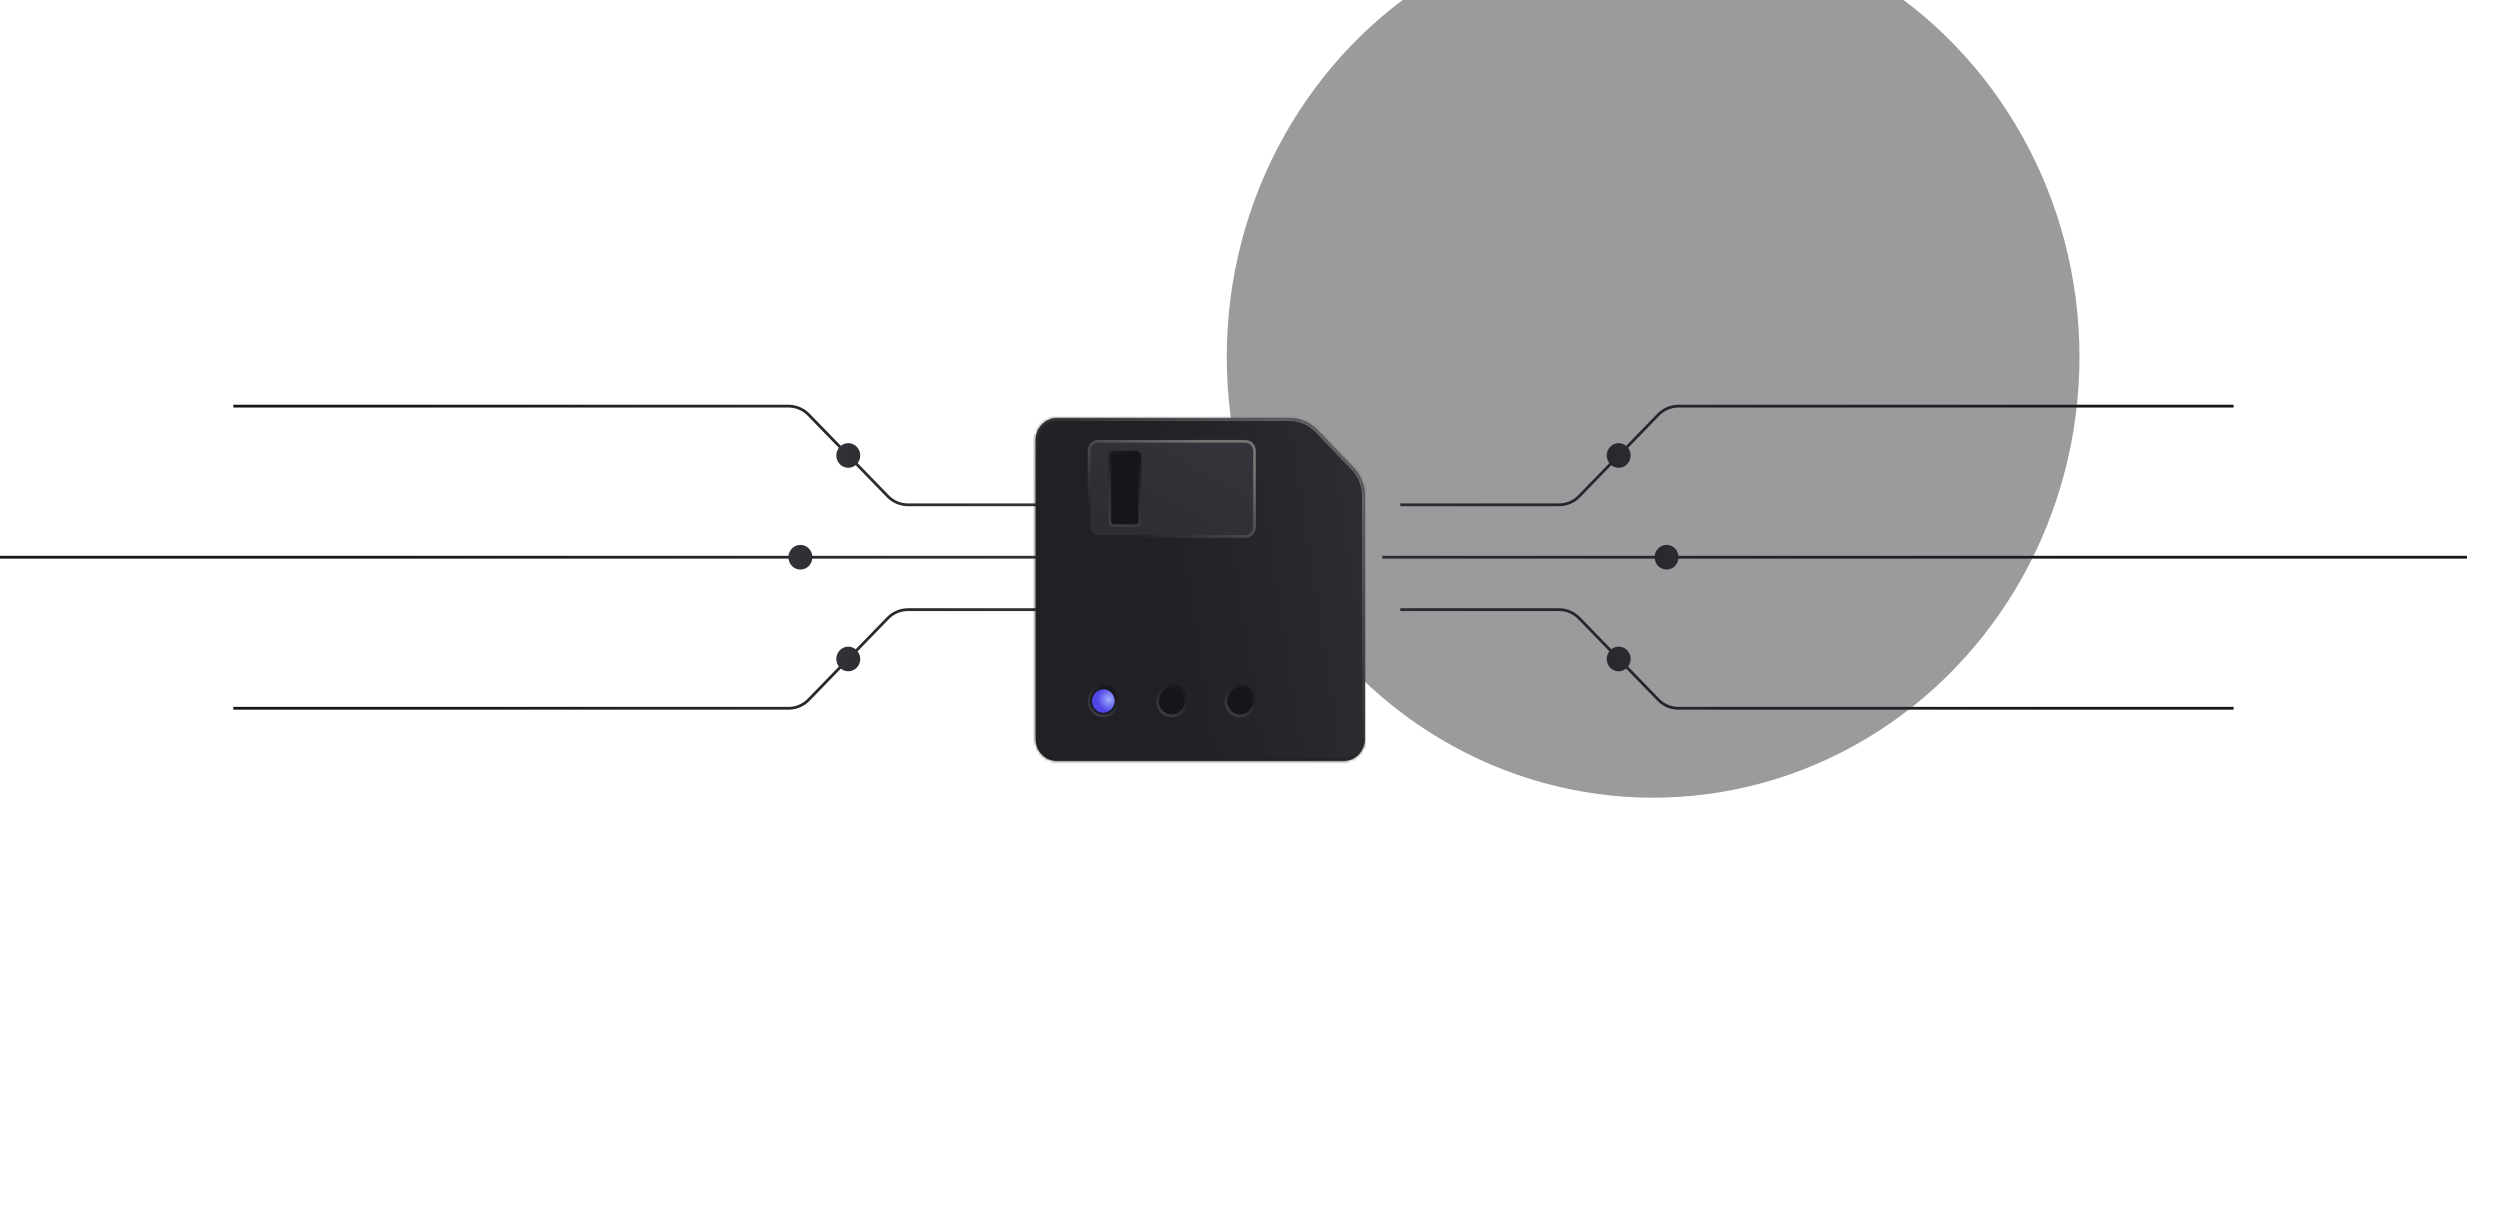
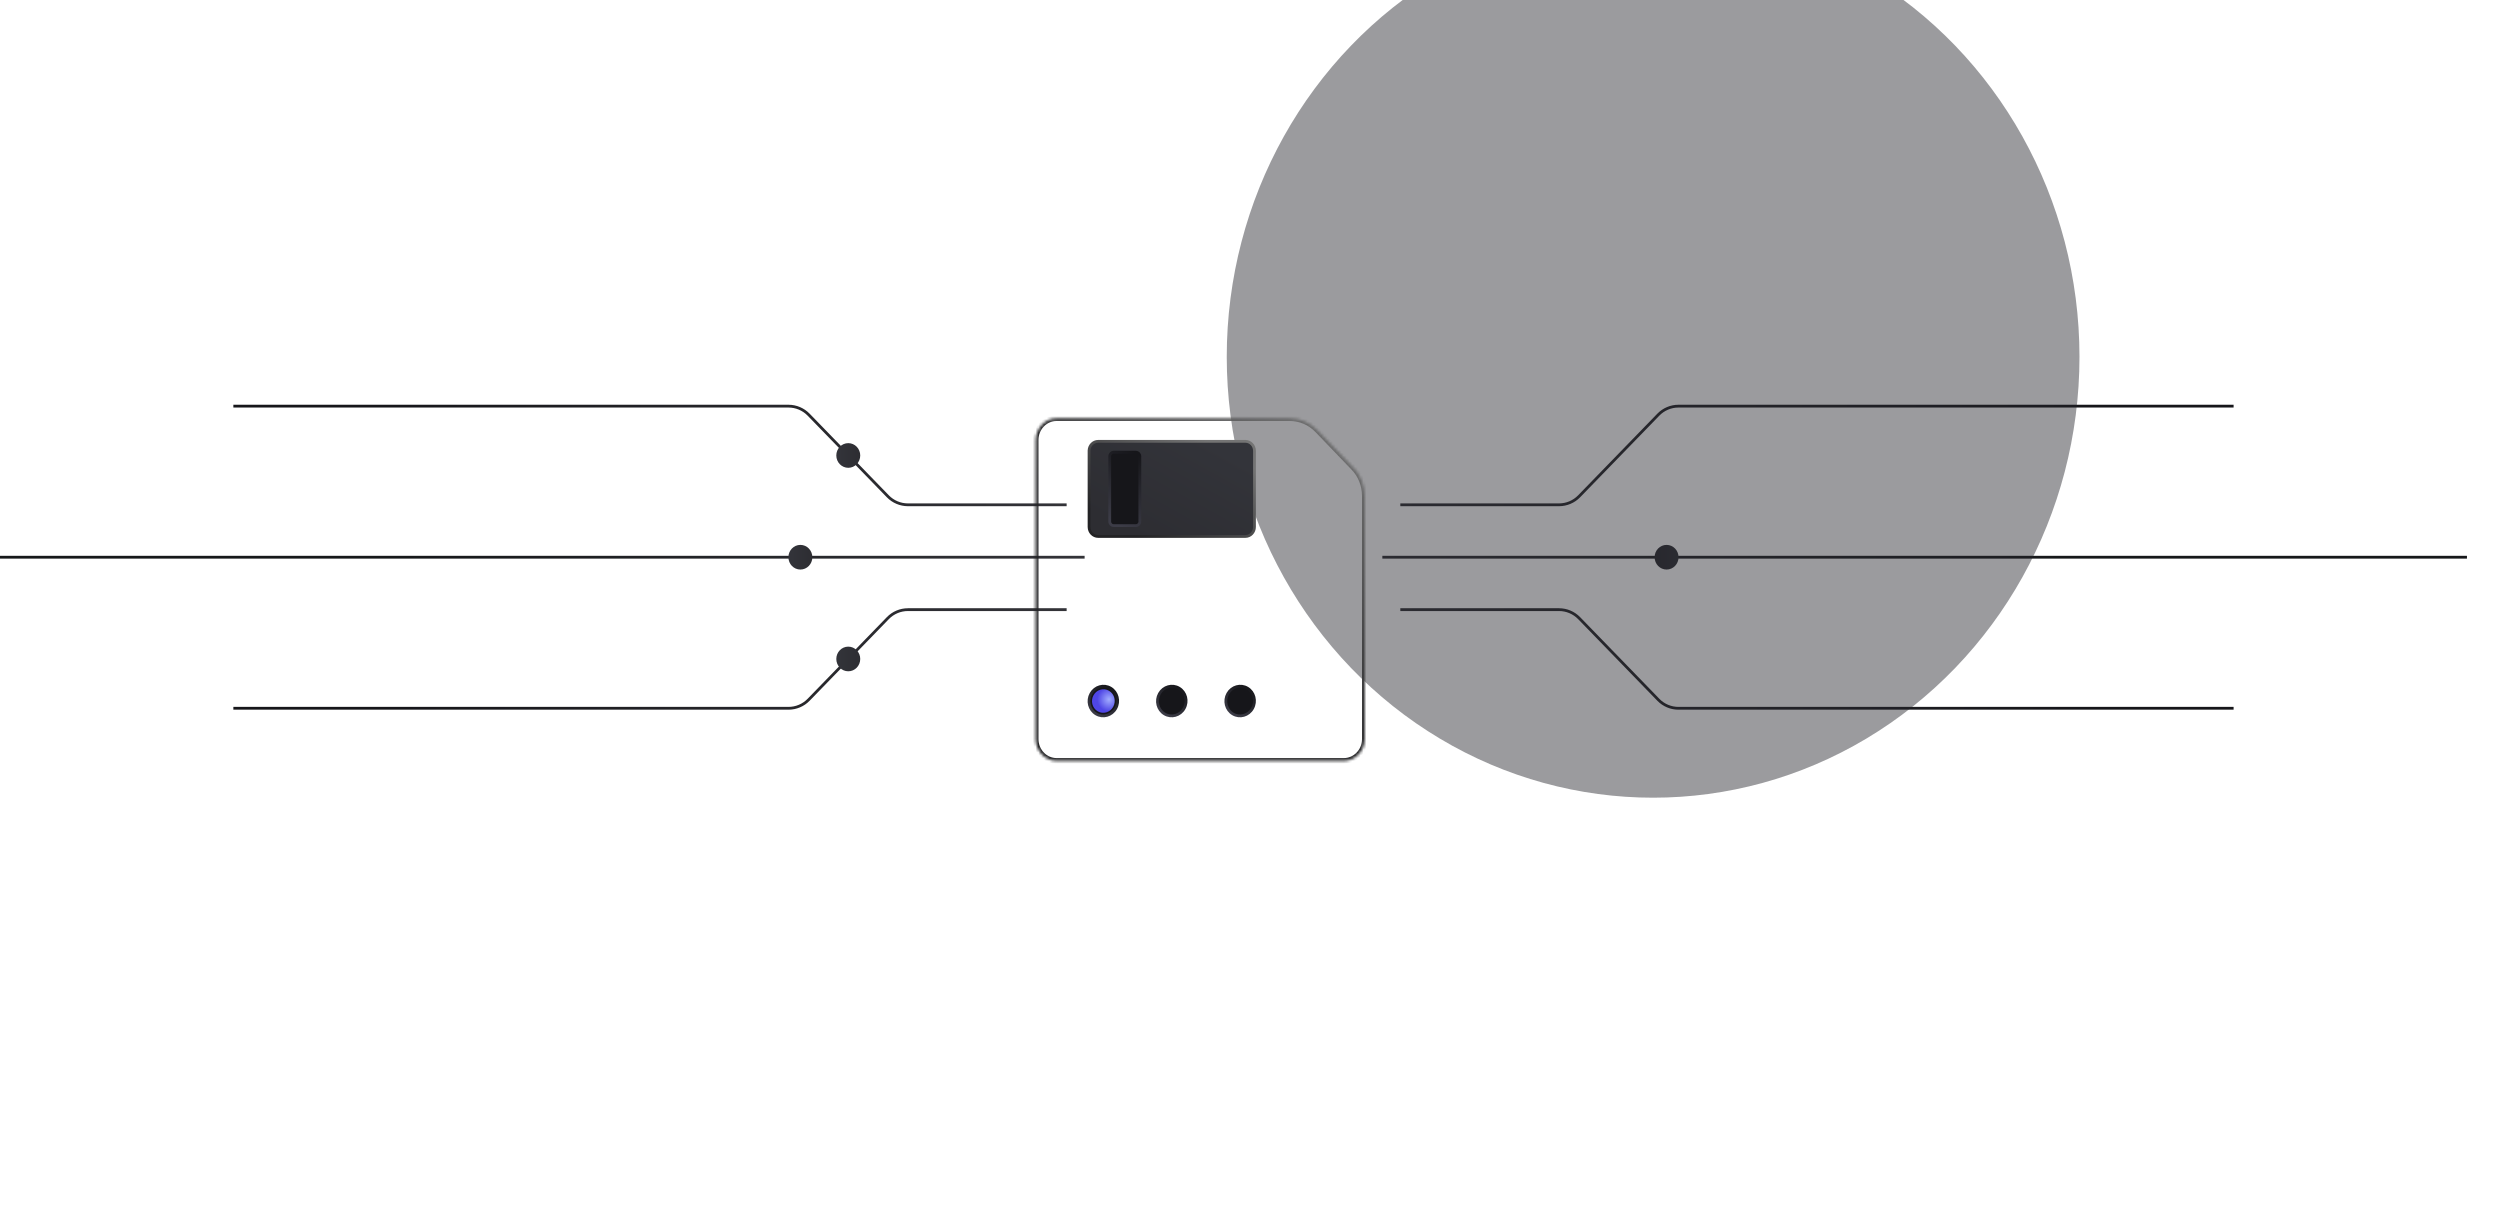
<svg xmlns="http://www.w3.org/2000/svg" width="892" height="435" viewBox="0 0 892 435" fill="none">
  <path d="M499.633 217.517L556.253 217.517C558.958 217.517 561.546 218.613 563.43 220.553L591.7 249.684C593.583 251.625 596.172 252.72 598.876 252.72L796.948 252.72" stroke="url(#paint0_linear_2840_3277)" />
  <path d="M499.633 180.115L556.253 180.115C558.958 180.115 561.546 179.02 563.43 177.079L591.7 147.948C593.583 146.008 596.172 144.913 598.876 144.913L796.948 144.913" stroke="url(#paint1_linear_2840_3277)" />
  <path d="M493.219 198.815L880.209 198.815" stroke="url(#paint2_linear_2840_3277)" />
-   <ellipse cx="577.55" cy="162.514" rx="4.4" ry="4.27" transform="rotate(90 577.55 162.514)" fill="url(#paint3_linear_2840_3277)" />
  <ellipse cx="594.636" cy="198.816" rx="4.4" ry="4.27" transform="rotate(90 594.636 198.816)" fill="url(#paint4_linear_2840_3277)" />
-   <ellipse cx="577.55" cy="235.119" rx="4.4" ry="4.27" transform="rotate(90 577.55 235.119)" fill="url(#paint5_linear_2840_3277)" />
  <g filter="url(#filter0_f_2840_3277)">
    <ellipse cx="589.83" cy="127.31" rx="152.127" ry="157.31" fill="#232329" fill-opacity="0.45" />
  </g>
  <path d="M380.578 180.114L323.958 180.114C321.253 180.114 318.664 179.019 316.781 177.079L288.511 147.948C286.628 146.007 284.039 144.912 281.335 144.912L83.263 144.912" stroke="url(#paint6_linear_2840_3277)" />
  <path d="M380.578 217.517L323.958 217.517C321.253 217.517 318.664 218.612 316.781 220.553L288.511 249.683C286.628 251.624 284.039 252.719 281.335 252.719L83.263 252.719" stroke="url(#paint7_linear_2840_3277)" />
  <path d="M386.992 198.816L0.002 198.816" stroke="url(#paint8_linear_2840_3277)" />
  <ellipse cx="302.661" cy="235.118" rx="4.4" ry="4.27" transform="rotate(-90 302.661 235.118)" fill="url(#paint9_linear_2840_3277)" />
  <ellipse cx="285.575" cy="198.816" rx="4.4" ry="4.27" transform="rotate(-90 285.575 198.816)" fill="url(#paint10_linear_2840_3277)" />
  <ellipse cx="302.661" cy="162.513" rx="4.4" ry="4.27" transform="rotate(-90 302.661 162.513)" fill="url(#paint11_linear_2840_3277)" />
  <g filter="url(#filter1_d_2840_3277)">
    <mask id="path-14-inside-1_2840_3277" fill="white">
      <path d="M472.214 137.211C475.942 137.211 479.483 138.764 482.093 141.48C486.66 146.235 490.295 150.021 494.861 154.775C497.564 157.492 498.962 161.18 498.962 165.062V251.716C498.962 255.985 495.607 259.479 491.507 259.479H388.986C384.886 259.479 381.531 255.985 381.531 251.716V144.975C381.531 140.705 384.886 137.211 388.986 137.211H472.214Z" />
    </mask>
-     <path d="M472.214 137.211C475.942 137.211 479.483 138.764 482.093 141.48C486.66 146.235 490.295 150.021 494.861 154.775C497.564 157.492 498.962 161.18 498.962 165.062V251.716C498.962 255.985 495.607 259.479 491.507 259.479H388.986C384.886 259.479 381.531 255.985 381.531 251.716V144.975C381.531 140.705 384.886 137.211 388.986 137.211H472.214Z" fill="url(#paint12_linear_2840_3277)" />
    <path d="M482.093 141.48L482.814 140.788L482.814 140.788L482.093 141.48ZM494.861 154.775L494.14 155.468L494.146 155.474L494.152 155.481L494.861 154.775ZM491.507 259.479V260.479H491.507L491.507 259.479ZM388.986 259.479L388.986 260.479H388.986V259.479ZM388.986 137.211V136.211H388.986L388.986 137.211ZM472.214 137.211V138.211C475.66 138.211 478.944 139.646 481.372 142.173L482.093 141.48L482.814 140.788C480.022 137.882 476.223 136.211 472.214 136.211V137.211ZM482.093 141.48L481.372 142.173C483.655 144.551 485.705 146.686 487.756 148.821C489.806 150.956 491.857 153.091 494.14 155.468L494.861 154.775L495.583 154.083C493.299 151.705 491.249 149.57 489.198 147.435C487.148 145.3 485.097 143.165 482.814 140.788L482.093 141.48ZM494.861 154.775L494.152 155.481C496.652 157.994 497.962 161.42 497.962 165.062H498.962H499.962C499.962 160.94 498.476 156.991 495.57 154.07L494.861 154.775ZM498.962 165.062H497.962V251.716H498.962H499.962V165.062H498.962ZM498.962 251.716H497.962C497.962 255.472 495.017 258.479 491.507 258.479L491.507 259.479L491.507 260.479C496.197 260.479 499.962 256.499 499.962 251.716H498.962ZM491.507 259.479V258.479H388.986V259.479V260.479H491.507V259.479ZM388.986 259.479L388.986 258.479C385.476 258.479 382.531 255.472 382.531 251.716H381.531H380.531C380.531 256.499 384.296 260.479 388.986 260.479L388.986 259.479ZM381.531 251.716H382.531V144.975H381.531H380.531V251.716H381.531ZM381.531 144.975H382.531C382.531 141.219 385.476 138.211 388.986 138.211L388.986 137.211L388.986 136.211C384.296 136.211 380.531 140.191 380.531 144.975H381.531ZM388.986 137.211V138.211H472.214V137.211V136.211H388.986V137.211Z" fill="url(#paint13_linear_2840_3277)" mask="url(#path-14-inside-1_2840_3277)" />
-     <path d="M403.806 145.473H456.371C458.126 145.473 459.599 146.977 459.599 148.855V176.026C459.598 177.903 458.126 179.407 456.371 179.407H403.806C402.051 179.406 400.578 177.903 400.578 176.026V148.855L400.582 148.68C400.67 146.885 402.105 145.473 403.806 145.473Z" fill="url(#paint14_linear_2840_3277)" stroke="url(#paint15_linear_2840_3277)" />
+     <path d="M403.806 145.473H456.371C458.126 145.473 459.599 146.977 459.599 148.855V176.026C459.598 177.903 458.126 179.407 456.371 179.407H403.806C402.051 179.406 400.578 177.903 400.578 176.026V148.855L400.582 148.68C400.67 146.885 402.105 145.473 403.806 145.473" fill="url(#paint14_linear_2840_3277)" stroke="url(#paint15_linear_2840_3277)" />
    <path d="M409.317 149.357H417.332C418.062 149.357 418.696 149.988 418.696 150.798V174.087C418.696 174.897 418.062 175.528 417.332 175.528H409.317C408.587 175.528 407.953 174.897 407.953 174.087V150.798C407.953 149.988 408.587 149.357 409.317 149.357Z" fill="#16161A" stroke="url(#paint16_linear_2840_3277)" />
    <path d="M408.254 233.525C410.681 234.969 411.519 238.202 410.088 240.756C408.656 243.311 405.52 244.181 403.093 242.737C400.666 241.293 399.83 238.059 401.261 235.505C402.692 232.951 405.827 232.081 408.254 233.525Z" fill="#16161A" stroke="url(#paint17_linear_2840_3277)" />
    <path d="M403.635 241.775C405.569 242.926 408.05 242.226 409.178 240.213C410.306 238.2 409.653 235.636 407.72 234.486C405.786 233.335 403.304 234.035 402.177 236.048C401.049 238.061 401.702 240.625 403.635 241.775Z" fill="url(#paint18_radial_2840_3277)" />
    <path d="M457.067 233.525C459.494 234.969 460.331 238.202 458.9 240.756C457.469 243.311 454.333 244.181 451.905 242.737C449.479 241.293 448.642 238.059 450.074 235.505C451.505 232.951 454.64 232.081 457.067 233.525Z" fill="#16161A" stroke="url(#paint19_linear_2840_3277)" />
    <path d="M432.676 233.525C435.103 234.969 435.94 238.202 434.509 240.756C433.077 243.31 429.942 244.181 427.515 242.737C425.088 241.293 424.252 238.06 425.683 235.505C427.114 232.951 430.249 232.081 432.676 233.525Z" fill="#16161A" stroke="url(#paint20_linear_2840_3277)" />
  </g>
  <defs>
    <filter id="filter0_f_2840_3277" x="287.703" y="-180" width="604.258" height="614.621" filterUnits="userSpaceOnUse" color-interpolation-filters="sRGB">
      <feFlood flood-opacity="0" result="BackgroundImageFix" />
      <feBlend mode="normal" in="SourceGraphic" in2="BackgroundImageFix" result="shape" />
      <feGaussianBlur stdDeviation="75" result="effect1_foregroundBlur_2840_3277" />
    </filter>
    <filter id="filter1_d_2840_3277" x="332.231" y="111.911" width="192.03" height="196.869" filterUnits="userSpaceOnUse" color-interpolation-filters="sRGB">
      <feFlood flood-opacity="0" result="BackgroundImageFix" />
      <feColorMatrix in="SourceAlpha" type="matrix" values="0 0 0 0 0 0 0 0 0 0 0 0 0 0 0 0 0 0 127 0" result="hardAlpha" />
      <feOffset dx="-12" dy="12" />
      <feGaussianBlur stdDeviation="18.65" />
      <feComposite in2="hardAlpha" operator="out" />
      <feColorMatrix type="matrix" values="0 0 0 0 0.053 0 0 0 0 0.053 0 0 0 0 0.062 0 0 0 0.5 0" />
      <feBlend mode="normal" in2="BackgroundImageFix" result="effect1_dropShadow_2840_3277" />
      <feBlend mode="normal" in="SourceGraphic" in2="effect1_dropShadow_2840_3277" result="shape" />
    </filter>
    <linearGradient id="paint0_linear_2840_3277" x1="499.633" y1="235.119" x2="796.948" y2="235.119" gradientUnits="userSpaceOnUse">
      <stop stop-color="#333338" />
      <stop offset="0.801" stop-color="#16161A" />
    </linearGradient>
    <linearGradient id="paint1_linear_2840_3277" x1="499.633" y1="162.514" x2="796.948" y2="162.514" gradientUnits="userSpaceOnUse">
      <stop stop-color="#333338" />
      <stop offset="0.798" stop-color="#16161A" />
    </linearGradient>
    <linearGradient id="paint2_linear_2840_3277" x1="493.219" y1="199.315" x2="880.209" y2="199.315" gradientUnits="userSpaceOnUse">
      <stop stop-color="#333338" />
      <stop offset="0.63" stop-color="#16181A" />
    </linearGradient>
    <linearGradient id="paint3_linear_2840_3277" x1="577.55" y1="166.784" x2="577.55" y2="158.244" gradientUnits="userSpaceOnUse">
      <stop stop-color="#2D2D32" />
      <stop offset="1" stop-color="#33343A" />
    </linearGradient>
    <linearGradient id="paint4_linear_2840_3277" x1="594.636" y1="203.087" x2="594.636" y2="194.546" gradientUnits="userSpaceOnUse">
      <stop stop-color="#2D2D32" />
      <stop offset="1" stop-color="#33343A" />
    </linearGradient>
    <linearGradient id="paint5_linear_2840_3277" x1="577.55" y1="239.389" x2="577.55" y2="230.848" gradientUnits="userSpaceOnUse">
      <stop stop-color="#2D2D32" />
      <stop offset="1" stop-color="#33343A" />
    </linearGradient>
    <linearGradient id="paint6_linear_2840_3277" x1="380.578" y1="162.513" x2="83.263" y2="162.513" gradientUnits="userSpaceOnUse">
      <stop stop-color="#333338" />
      <stop offset="0.801" stop-color="#16161A" />
    </linearGradient>
    <linearGradient id="paint7_linear_2840_3277" x1="380.578" y1="235.118" x2="83.263" y2="235.118" gradientUnits="userSpaceOnUse">
      <stop stop-color="#333338" />
      <stop offset="0.798" stop-color="#16161A" />
    </linearGradient>
    <linearGradient id="paint8_linear_2840_3277" x1="386.992" y1="198.316" x2="0.002" y2="198.316" gradientUnits="userSpaceOnUse">
      <stop stop-color="#333338" />
      <stop offset="0.63" stop-color="#16181A" />
    </linearGradient>
    <linearGradient id="paint9_linear_2840_3277" x1="302.661" y1="239.388" x2="302.661" y2="230.848" gradientUnits="userSpaceOnUse">
      <stop stop-color="#2D2D32" />
      <stop offset="1" stop-color="#33343A" />
    </linearGradient>
    <linearGradient id="paint10_linear_2840_3277" x1="285.575" y1="203.087" x2="285.575" y2="194.546" gradientUnits="userSpaceOnUse">
      <stop stop-color="#2D2D32" />
      <stop offset="1" stop-color="#33343A" />
    </linearGradient>
    <linearGradient id="paint11_linear_2840_3277" x1="302.661" y1="166.784" x2="302.661" y2="158.243" gradientUnits="userSpaceOnUse">
      <stop stop-color="#2D2D32" />
      <stop offset="1" stop-color="#33343A" />
    </linearGradient>
    <linearGradient id="paint12_linear_2840_3277" x1="435.354" y1="259.174" x2="511.543" y2="247.499" gradientUnits="userSpaceOnUse">
      <stop stop-color="#202025" />
      <stop offset="1" stop-color="#2C2D33" />
    </linearGradient>
    <linearGradient id="paint13_linear_2840_3277" x1="489.828" y1="259.174" x2="554.903" y2="189.333" gradientUnits="userSpaceOnUse">
      <stop stop-color="#222224" />
      <stop offset="1" stop-color="#797979" />
    </linearGradient>
    <linearGradient id="paint14_linear_2840_3277" x1="408.446" y1="175.036" x2="429.075" y2="137.639" gradientUnits="userSpaceOnUse">
      <stop stop-color="#2D2D32" />
      <stop offset="1" stop-color="#33343A" />
    </linearGradient>
    <linearGradient id="paint15_linear_2840_3277" x1="406.426" y1="173.189" x2="427.748" y2="136.557" gradientUnits="userSpaceOnUse">
      <stop stop-color="#222224" />
      <stop offset="1" stop-color="#747474" />
    </linearGradient>
    <linearGradient id="paint16_linear_2840_3277" x1="422.099" y1="152.613" x2="408.723" y2="173.706" gradientUnits="userSpaceOnUse">
      <stop stop-color="#16161A" />
      <stop offset="1" stop-color="#3C3C47" />
    </linearGradient>
    <linearGradient id="paint17_linear_2840_3277" x1="408.499" y1="233.089" x2="402.591" y2="243.02" gradientUnits="userSpaceOnUse">
      <stop stop-color="#16161A" />
      <stop offset="1" stop-color="#3C3C47" />
    </linearGradient>
    <radialGradient id="paint18_radial_2840_3277" cx="0" cy="0" r="1" gradientUnits="userSpaceOnUse" gradientTransform="translate(407.693 237.562) rotate(164.26) scale(4.188 4.297)">
      <stop stop-color="#A1ACFF" />
      <stop offset="1" stop-color="#4F46E5" />
    </radialGradient>
    <linearGradient id="paint19_linear_2840_3277" x1="457.312" y1="233.089" x2="451.403" y2="243.02" gradientUnits="userSpaceOnUse">
      <stop stop-color="#16161A" />
      <stop offset="1" stop-color="#3C3C47" />
    </linearGradient>
    <linearGradient id="paint20_linear_2840_3277" x1="432.921" y1="233.089" x2="427.013" y2="243.02" gradientUnits="userSpaceOnUse">
      <stop stop-color="#16161A" />
      <stop offset="1" stop-color="#3C3C47" />
    </linearGradient>
  </defs>
</svg>